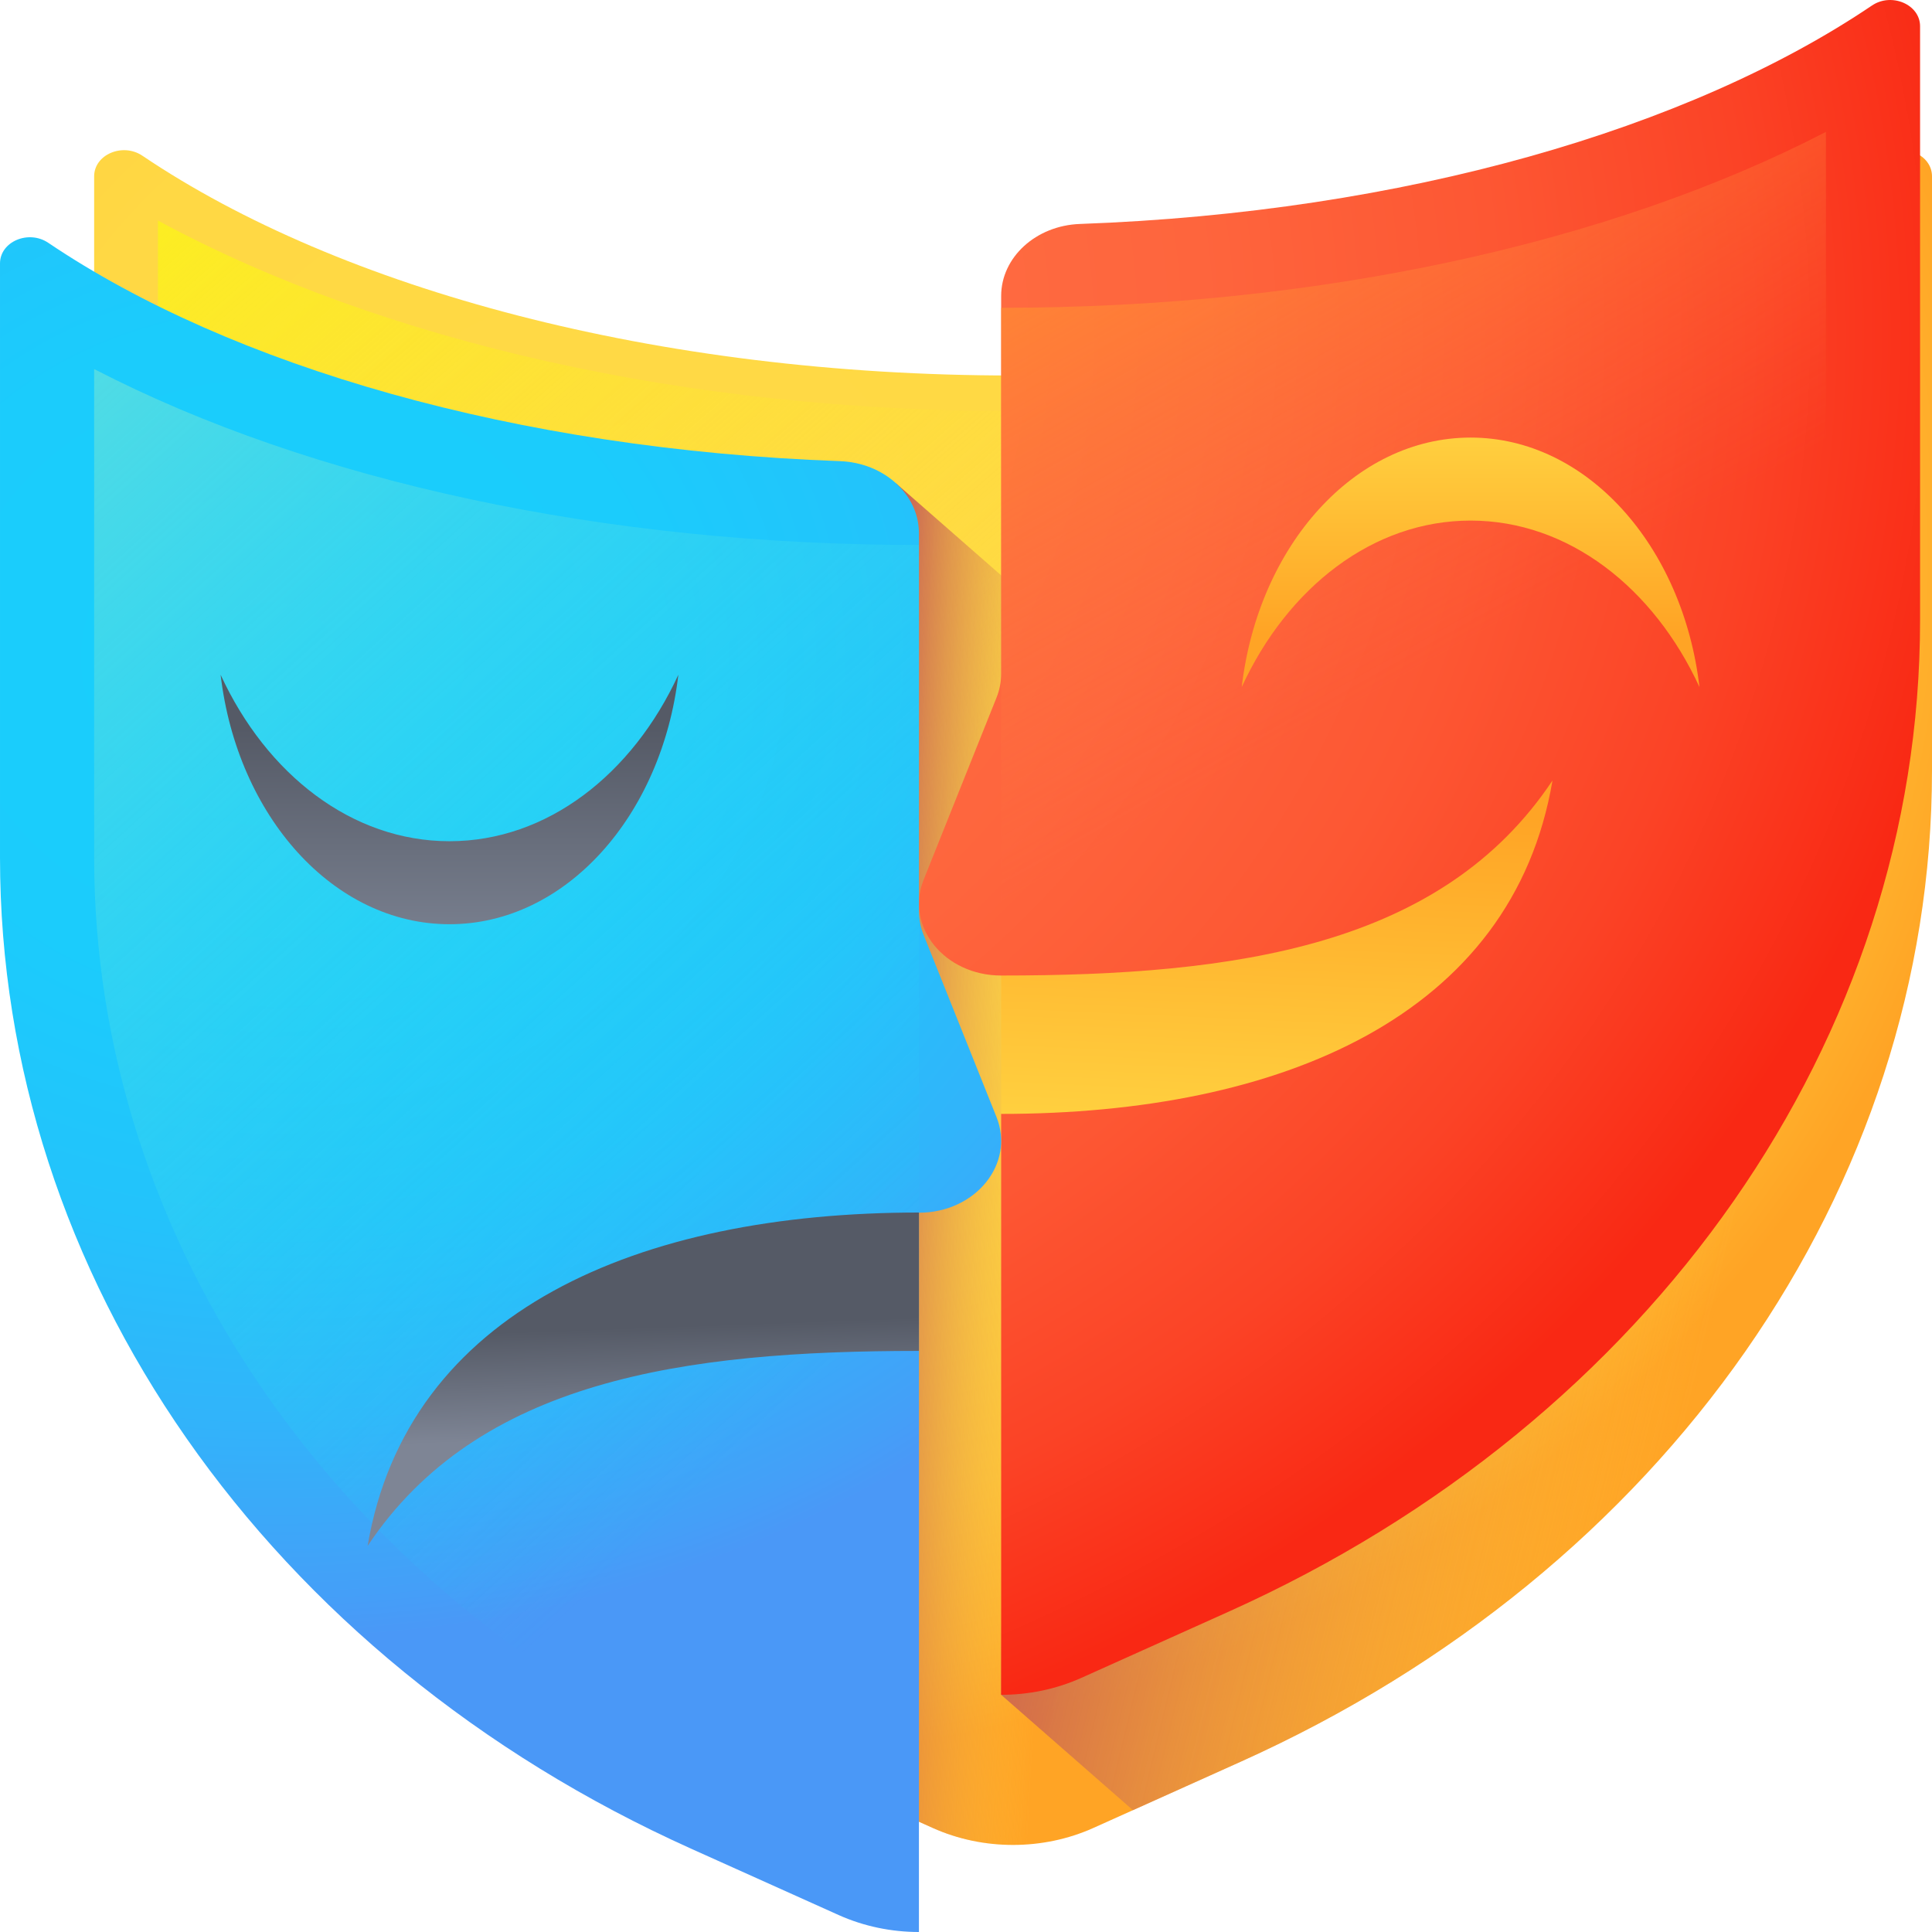
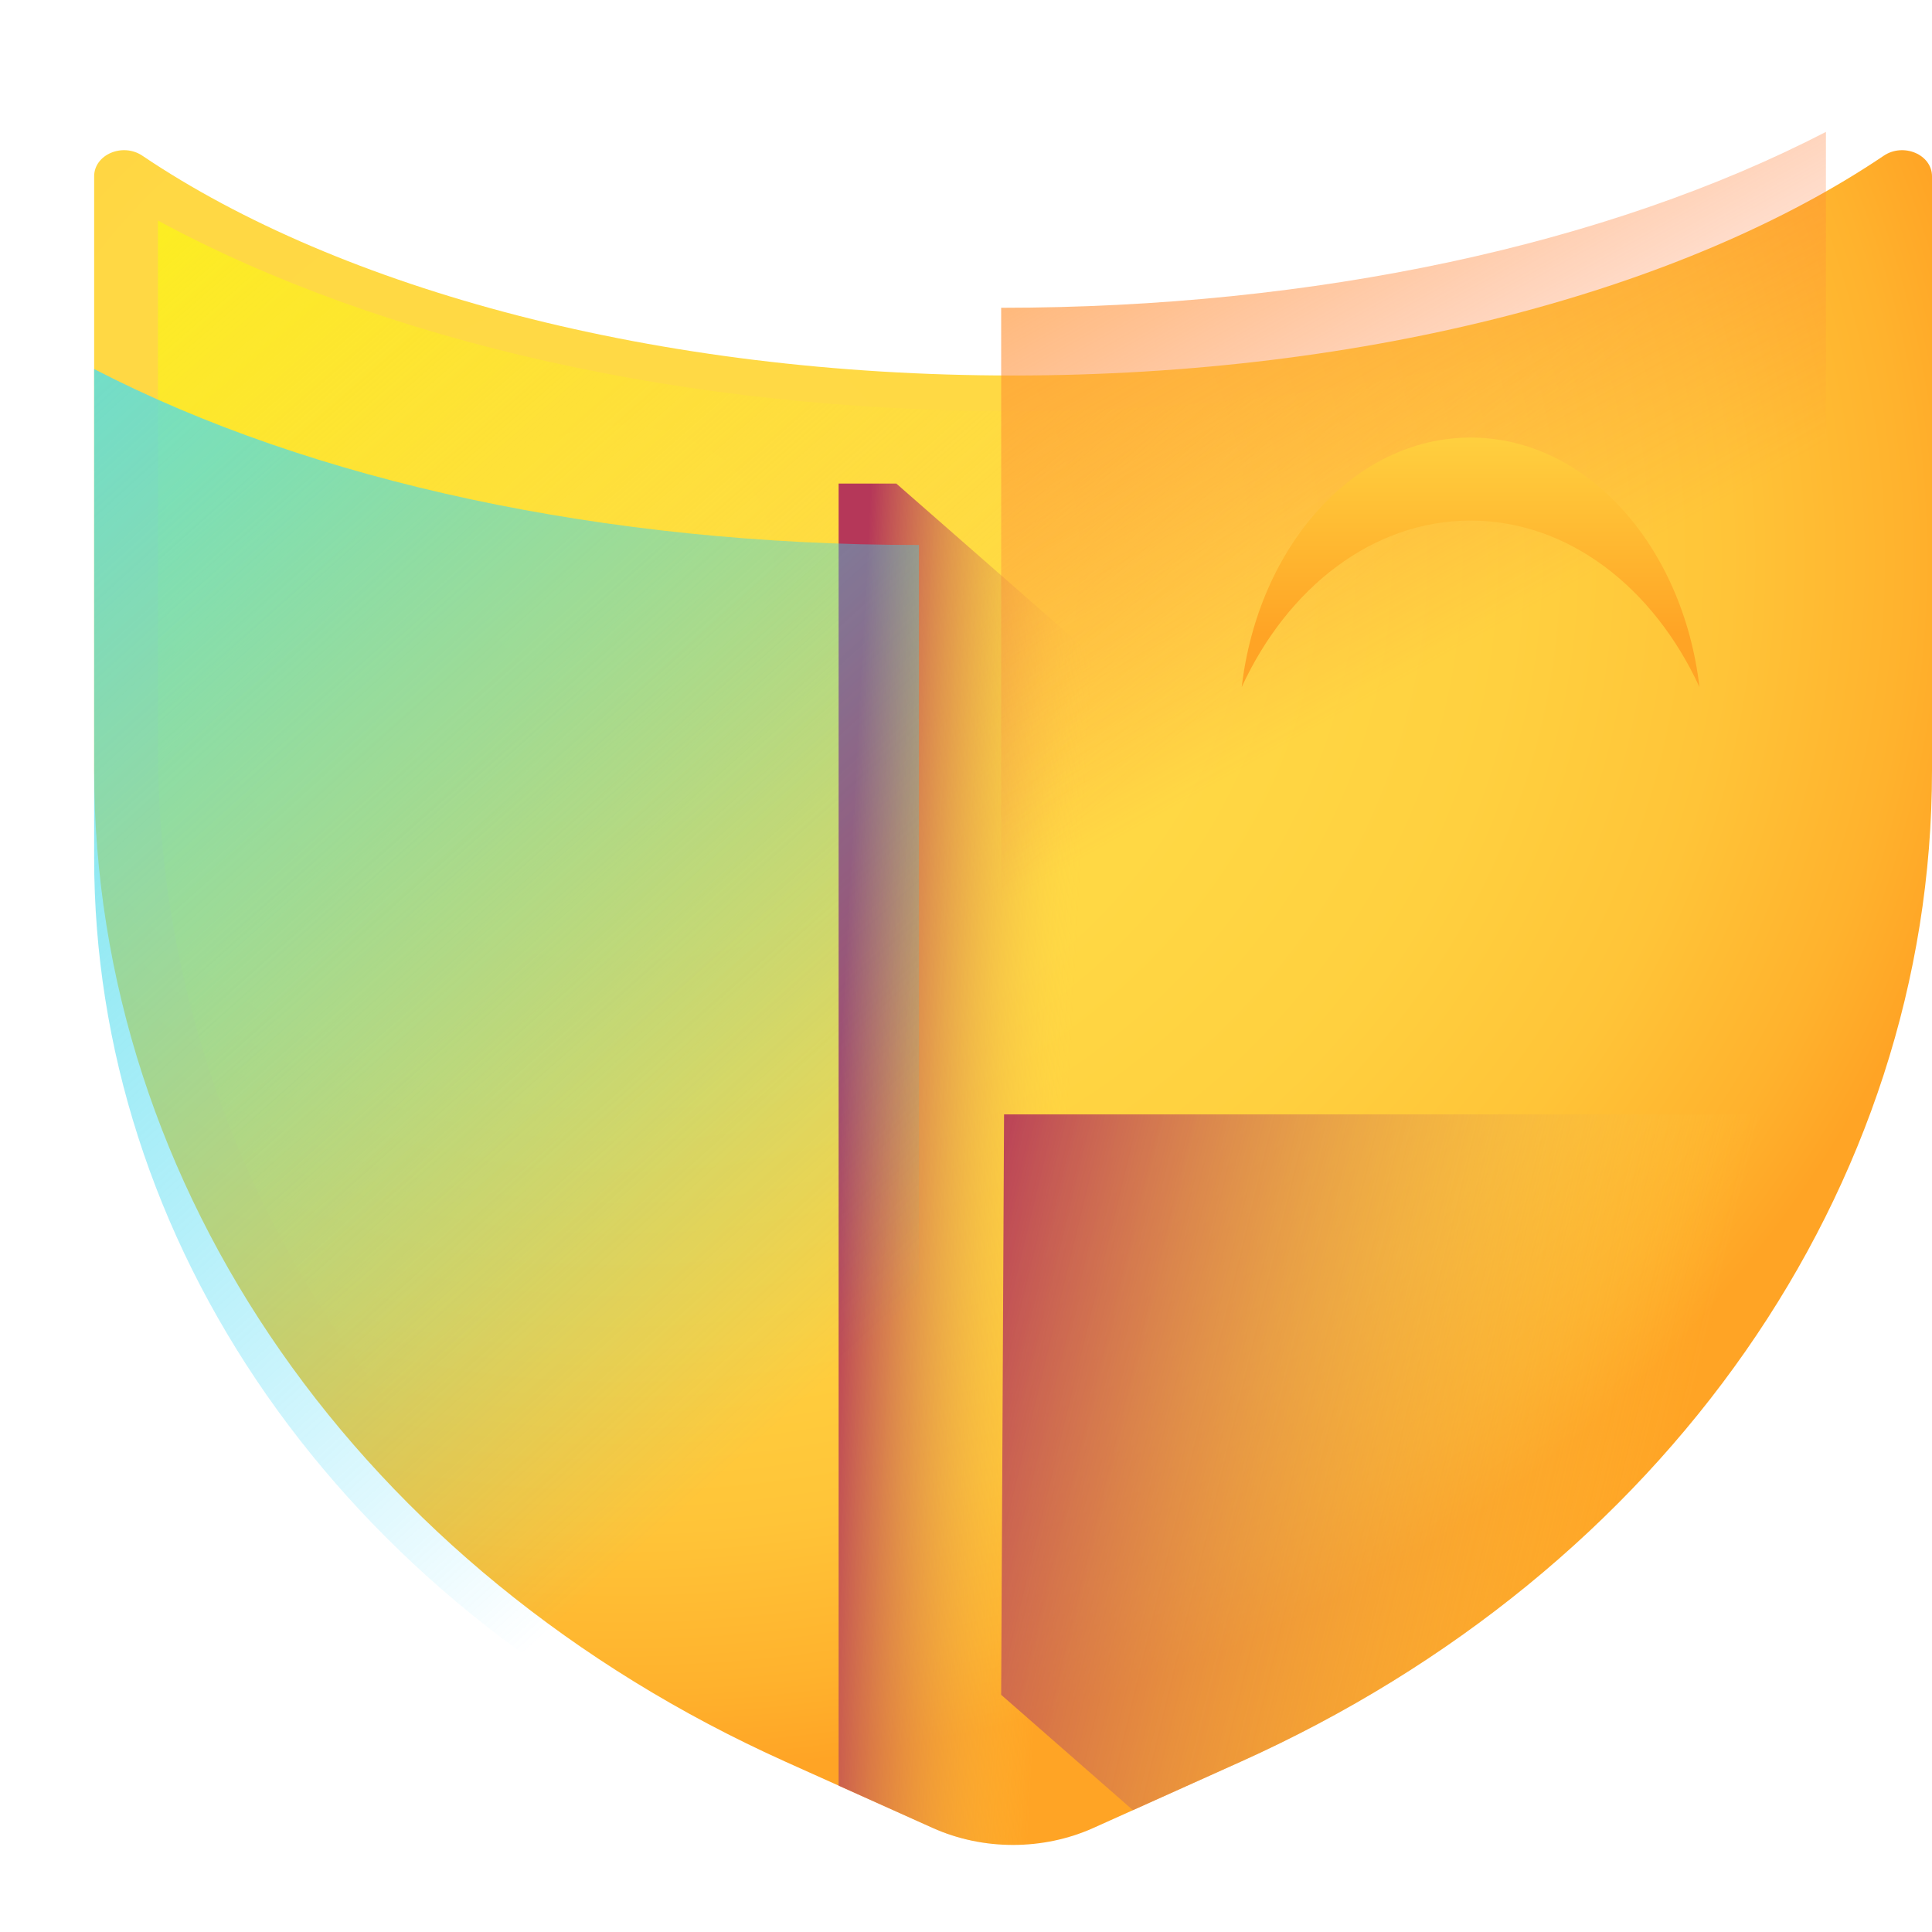
<svg xmlns="http://www.w3.org/2000/svg" xmlns:xlink="http://www.w3.org/1999/xlink" id="Capa_1" height="512" viewBox="0 0 510 510" width="512">
  <radialGradient id="SVGID_1_" cx="183.572" cy="137.187" gradientTransform="matrix(1.243 0 0 1.088 -64.281 -1.644)" gradientUnits="userSpaceOnUse" r="294.585">
    <stop offset="0" stop-color="#ffda45" />
    <stop offset=".441" stop-color="#ffd844" />
    <stop offset=".645" stop-color="#ffd03f" />
    <stop offset=".8" stop-color="#ffc438" />
    <stop offset=".929" stop-color="#ffb22d" />
    <stop offset="1" stop-color="#ffa425" />
  </radialGradient>
  <linearGradient id="SVGID_2_" gradientUnits="userSpaceOnUse" x1="294.351" x2="106.772" y1="210.542" y2="-4.623">
    <stop offset="0" stop-color="#ffda45" stop-opacity="0" />
    <stop offset="1" stop-color="#fcee21" />
  </linearGradient>
  <linearGradient id="lg1">
    <stop offset="0" stop-color="#ffda45" stop-opacity="0" />
    <stop offset="1" stop-color="#b53759" />
  </linearGradient>
  <linearGradient id="SVGID_3_" gradientUnits="userSpaceOnUse" x1="281.139" x2="220.275" xlink:href="#lg1" y1="308.949" y2="305.657" />
  <linearGradient id="SVGID_4_" gradientUnits="userSpaceOnUse" x1="440.791" x2="243.704" xlink:href="#lg1" y1="396.746" y2="349.117" />
  <radialGradient id="SVGID_5_" cx="109.266" cy="82.62" gradientTransform="matrix(1.243 0 0 1.088 -64.281 -1.644)" gradientUnits="userSpaceOnUse" r="364.767">
    <stop offset="0" stop-color="#ff7044" />
    <stop offset=".339" stop-color="#ff6d42" />
    <stop offset=".543" stop-color="#fe653d" />
    <stop offset=".713" stop-color="#fd5733" />
    <stop offset=".862" stop-color="#fb4326" />
    <stop offset=".998" stop-color="#f92914" />
    <stop offset="1" stop-color="#f92814" />
  </radialGradient>
  <linearGradient id="SVGID_6_" gradientUnits="userSpaceOnUse" x1="350.755" x2="244.926" y1="190.35" y2="1.841">
    <stop offset="0" stop-color="#ff7044" stop-opacity="0" />
    <stop offset="1" stop-color="#ffa425" />
  </linearGradient>
  <linearGradient id="lg2">
    <stop offset="0" stop-color="#ffda45" />
    <stop offset="1" stop-color="#ffa425" />
  </linearGradient>
  <linearGradient id="SVGID_7_" gradientUnits="userSpaceOnUse" x1="333.247" x2="337.914" xlink:href="#lg2" y1="316.526" y2="212.526" />
  <linearGradient id="SVGID_8_" gradientTransform="matrix(-1 0 0 -1 510 442.564)" gradientUnits="userSpaceOnUse" x1="121.799" x2="121.799" xlink:href="#lg2" y1="339.356" y2="275.469" />
  <radialGradient id="SVGID_9_" cx="109.66" cy="161.188" gradientTransform="matrix(1.243 0 0 1.088 -64.281 -1.644)" gradientUnits="userSpaceOnUse" r="238.216">
    <stop offset="0" stop-color="#18cffc" />
    <stop offset=".342" stop-color="#1bccfc" />
    <stop offset=".575" stop-color="#23c3fb" />
    <stop offset=".774" stop-color="#31b4fa" />
    <stop offset=".955" stop-color="#449ff8" />
    <stop offset="1" stop-color="#4a98f7" />
  </radialGradient>
  <linearGradient id="SVGID_10_" gradientUnits="userSpaceOnUse" x1="237.395" x2="-22.734" y1="346.987" y2="59.986">
    <stop offset="0" stop-color="#18cffc" stop-opacity="0" />
    <stop offset="1" stop-color="#65e1dc" />
  </linearGradient>
  <linearGradient id="lg3">
    <stop offset="0" stop-color="#7e8595" />
    <stop offset="1" stop-color="#555a66" />
  </linearGradient>
  <linearGradient id="SVGID_11_" gradientTransform="matrix(-1 0 0 1 510 -70.943)" gradientUnits="userSpaceOnUse" x1="391.346" x2="391.346" xlink:href="#lg3" y1="327.217" y2="263.33" />
  <linearGradient id="SVGID_12_" gradientUnits="userSpaceOnUse" x1="170.349" x2="169.31" xlink:href="#lg3" y1="379.11" y2="350.377" />
  <path d="m497.264 41.108c-52.188 35.202-135.701 58.014-229.838 58.014s-177.65-22.812-229.838-58.014c-5.206-3.514-12.736-.316-12.736 5.439v156.863c0 110.283 70.478 211.298 182.546 261.664l38.83 17.46c6.66 2.992 13.929 4.482 21.198 4.482s14.538-1.49 21.198-4.482l38.83-17.46c112.068-50.366 182.546-151.38 182.546-261.663v-156.864c0-5.754-7.53-8.952-12.736-5.439z" fill="url(#SVGID_1_)" />
  <path d="m267.426 481.469c-3.538 0-7.071-.78-10.216-2.256l-40.25-18.903c-52.798-24.785-97.053-62.363-127.985-108.674s-47.282-99.473-47.282-153.736v-139.667c59.635 32.202 139.841 50.287 225.733 50.287s166.1-18.085 225.733-50.286v139.665c0 54.263-16.35 107.425-47.282 153.736s-75.187 83.889-127.981 108.673l-40.263 18.909c-3.136 1.472-6.669 2.252-10.207 2.252z" fill="url(#SVGID_2_)" />
  <path d="m236.609 127.654h-15.233v343.706l24.851 11.174c6.66 2.991 13.929 4.482 21.198 4.482s14.538-1.49 21.198-4.482l38.83-17.46c64.523-28.998 115.254-74.788 146.69-129.468z" fill="url(#SVGID_3_)" />
  <path d="m265.044 294.166-.763 153.222 34.784 30.451 28.389-12.765c80.245-36.064 139.16-98.099 166.152-170.908z" fill="url(#SVGID_4_)" />
-   <path d="m494.165 1.447c-48.312 32.608-123.49 54.588-209.096 57.672-11.624.419-20.788 8.819-20.788 19.004v99.732c0 2.137-.412 4.259-1.219 6.276l-19.251 48.119c-4.939 12.346 5.527 25.264 20.47 25.264l14 21.481-14 15.049v153.344c7.272 0 14.545-1.495 21.198-4.485l38.834-17.453c112.069-50.367 182.538-151.385 182.538-261.67v-156.861c0-5.728-7.504-8.97-12.686-5.472z" fill="url(#SVGID_5_)" />
  <path d="m274.13 423.548 38.833-17.453c50.92-22.886 93.603-57.585 123.435-100.35 29.833-42.765 45.602-91.855 45.602-141.965v-128.965c-57.516 29.735-134.872 46.433-217.718 46.433v176.266l17 17.611-17 18.919v131.588c3.408 0 6.814-.721 9.848-2.084z" fill="url(#SVGID_6_)" />
-   <path d="m409.819 206.03c-29.184 43.81-83.43 51.485-145.537 51.485v36.481.048c73.876 0 135.029-25.897 145.537-88.014z" fill="url(#SVGID_7_)" />
  <path d="m388.201 137.421c25.783 0 48.301 17.662 60.416 43.941-4.362-37.26-29.748-65.853-60.416-65.853s-56.054 28.592-60.416 65.853c12.115-26.279 34.634-43.941 60.416-43.941z" fill="url(#SVGID_8_)" />
-   <path d="m242.574 240.465v-99.728c0-10.211-9.209-18.586-20.863-19.007-85.549-3.093-160.677-25.059-208.975-57.638-5.206-3.513-12.736-.315-12.736 5.44v156.863c0 110.283 70.478 211.298 182.546 261.664l38.83 17.46c6.66 2.991 13.929 4.482 21.198 4.482v-189.876c14.942 0 25.409-12.918 20.47-25.264l-19.251-48.119c-.807-2.017-1.219-4.139-1.219-6.277z" fill="url(#SVGID_9_)" />
  <path d="m242.574 143.862v344.381c-3.405 0-6.809-.718-9.854-2.089l-38.83-17.449c-50.92-22.888-93.603-57.589-123.437-100.351s-45.602-91.854-45.602-141.959v-128.972c57.519 29.741 134.881 46.439 217.723 46.439z" fill="url(#SVGID_10_)" />
-   <path d="m118.654 222.061c25.783 0 48.301-17.662 60.416-43.941-4.362 37.26-29.748 65.853-60.416 65.853s-56.054-28.592-60.416-65.853c12.115 26.279 34.634 43.941 60.416 43.941z" fill="url(#SVGID_11_)" />
-   <path d="m242.574 320.125v-.048c-73.876 0-135.03 25.897-145.537 88.014 29.184-43.81 83.429-51.484 145.537-51.484z" fill="url(#SVGID_12_)" />
</svg>